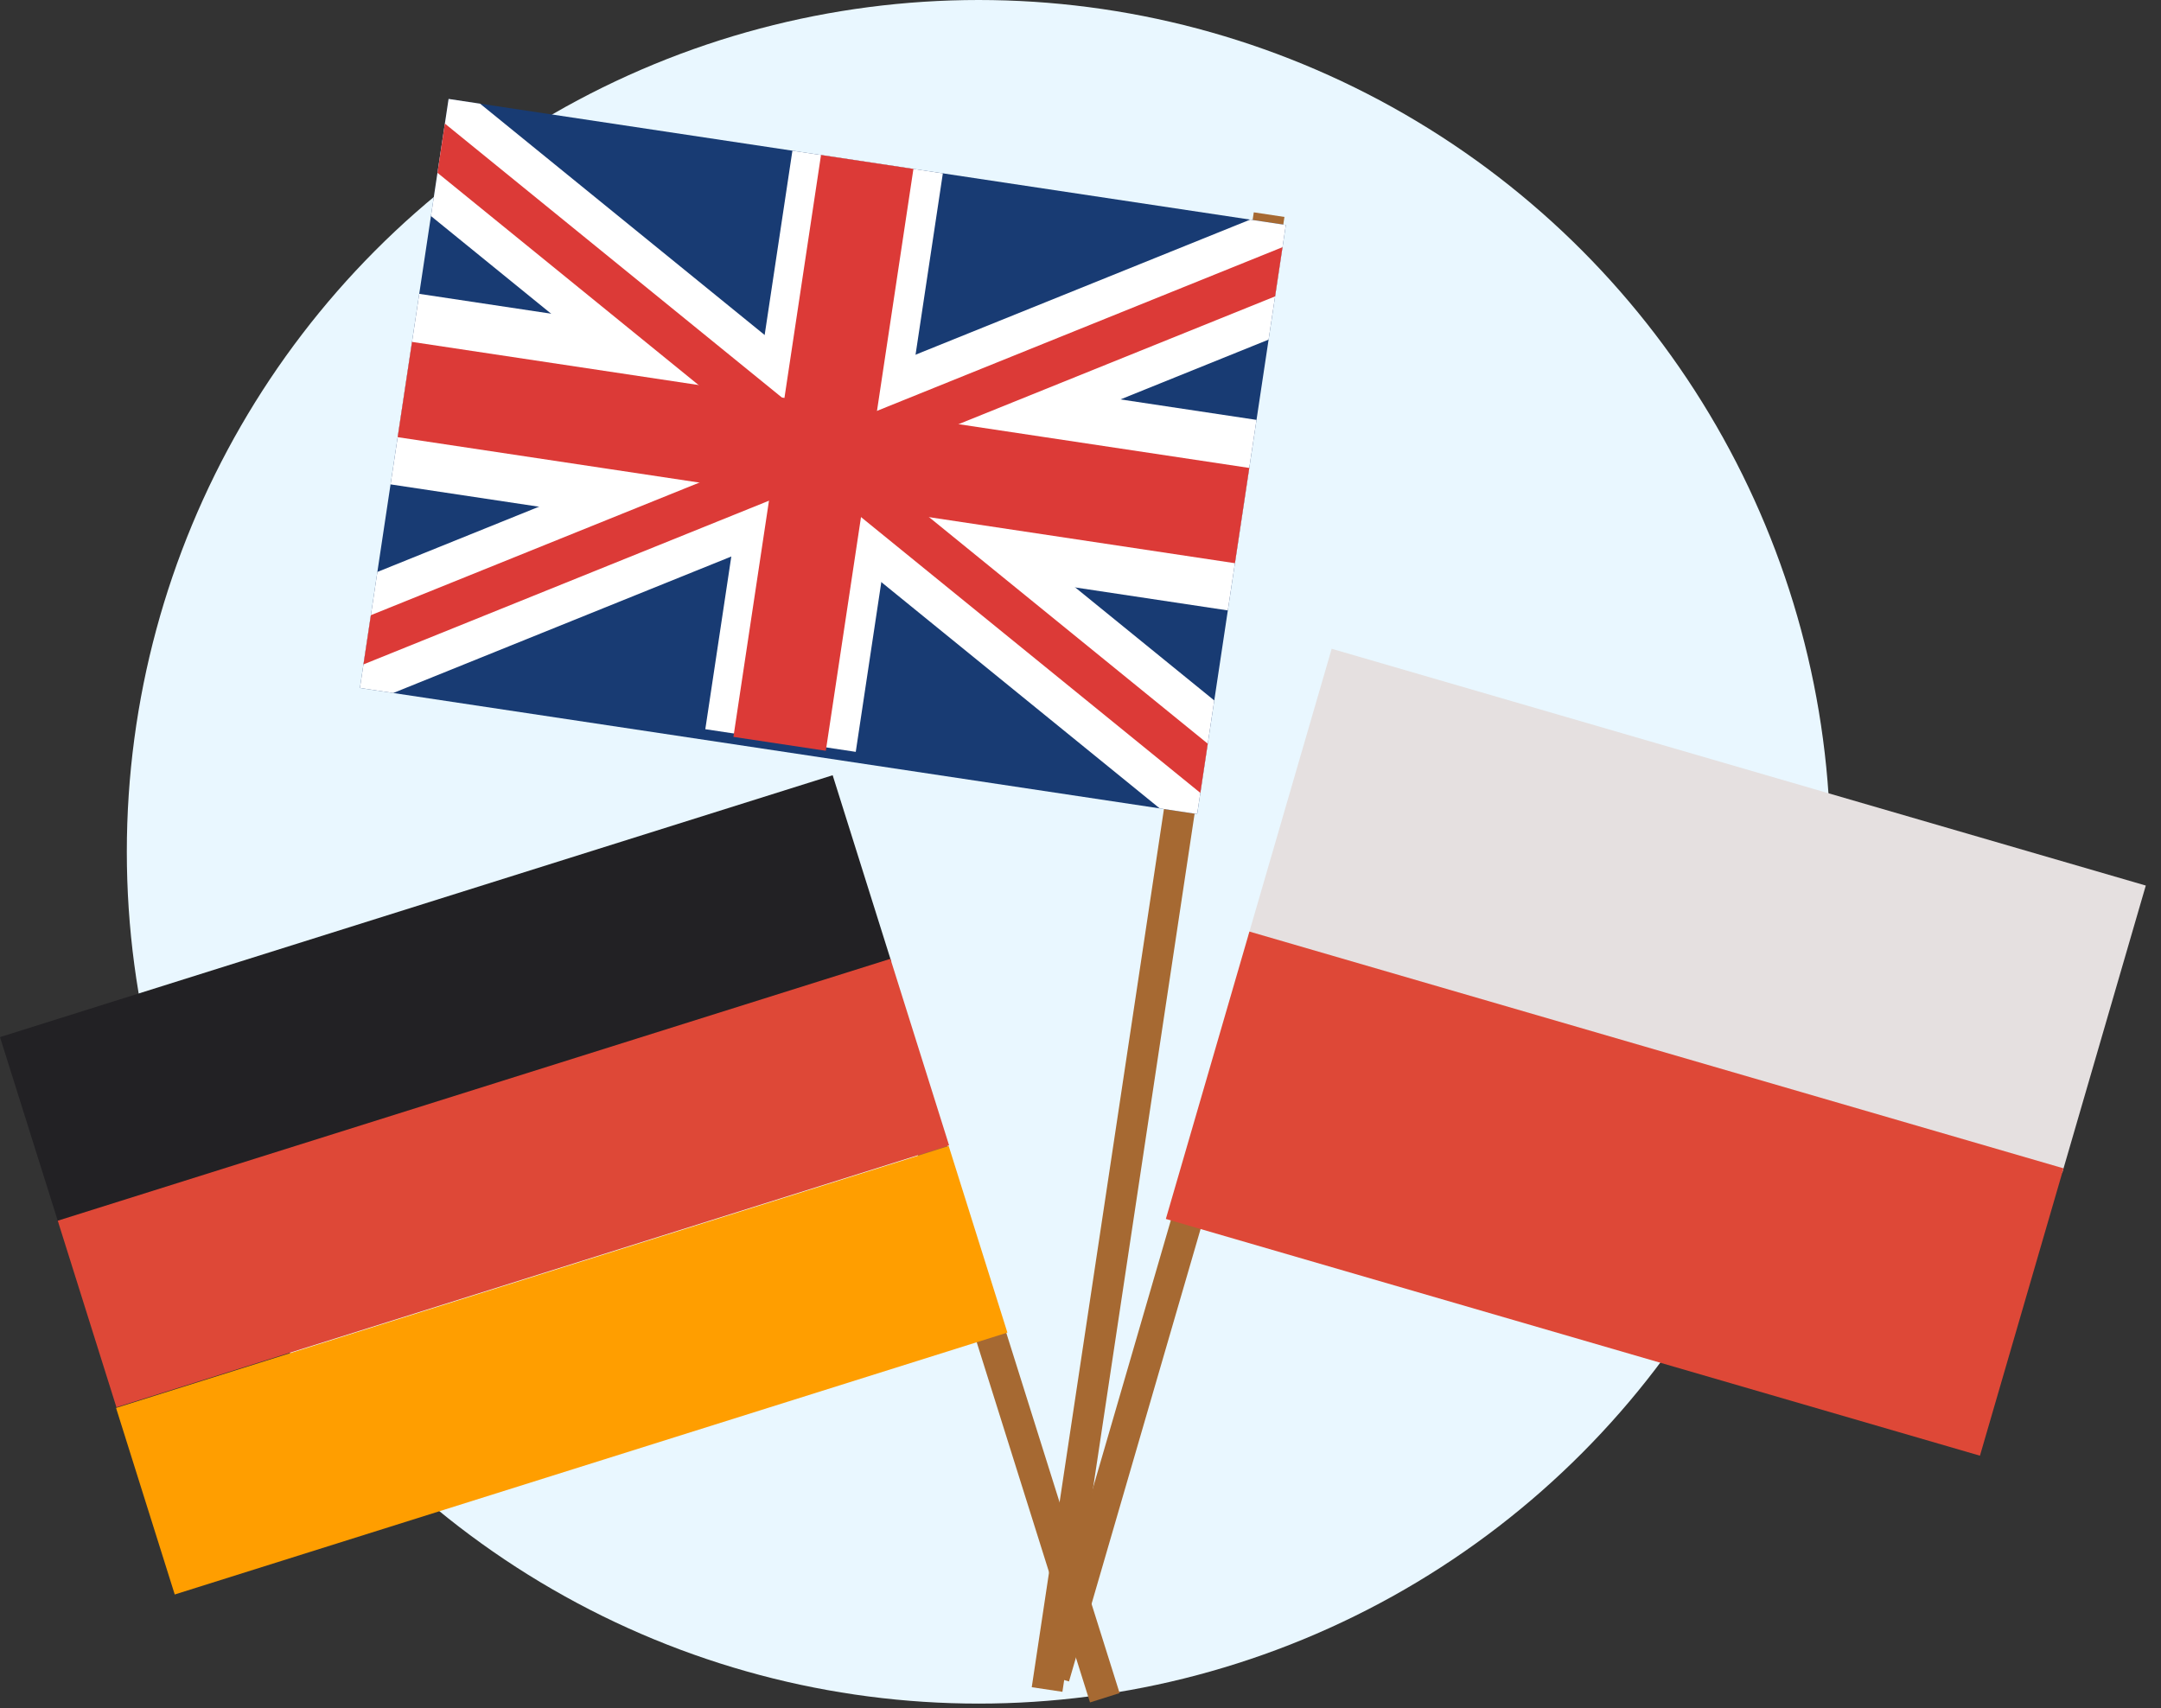
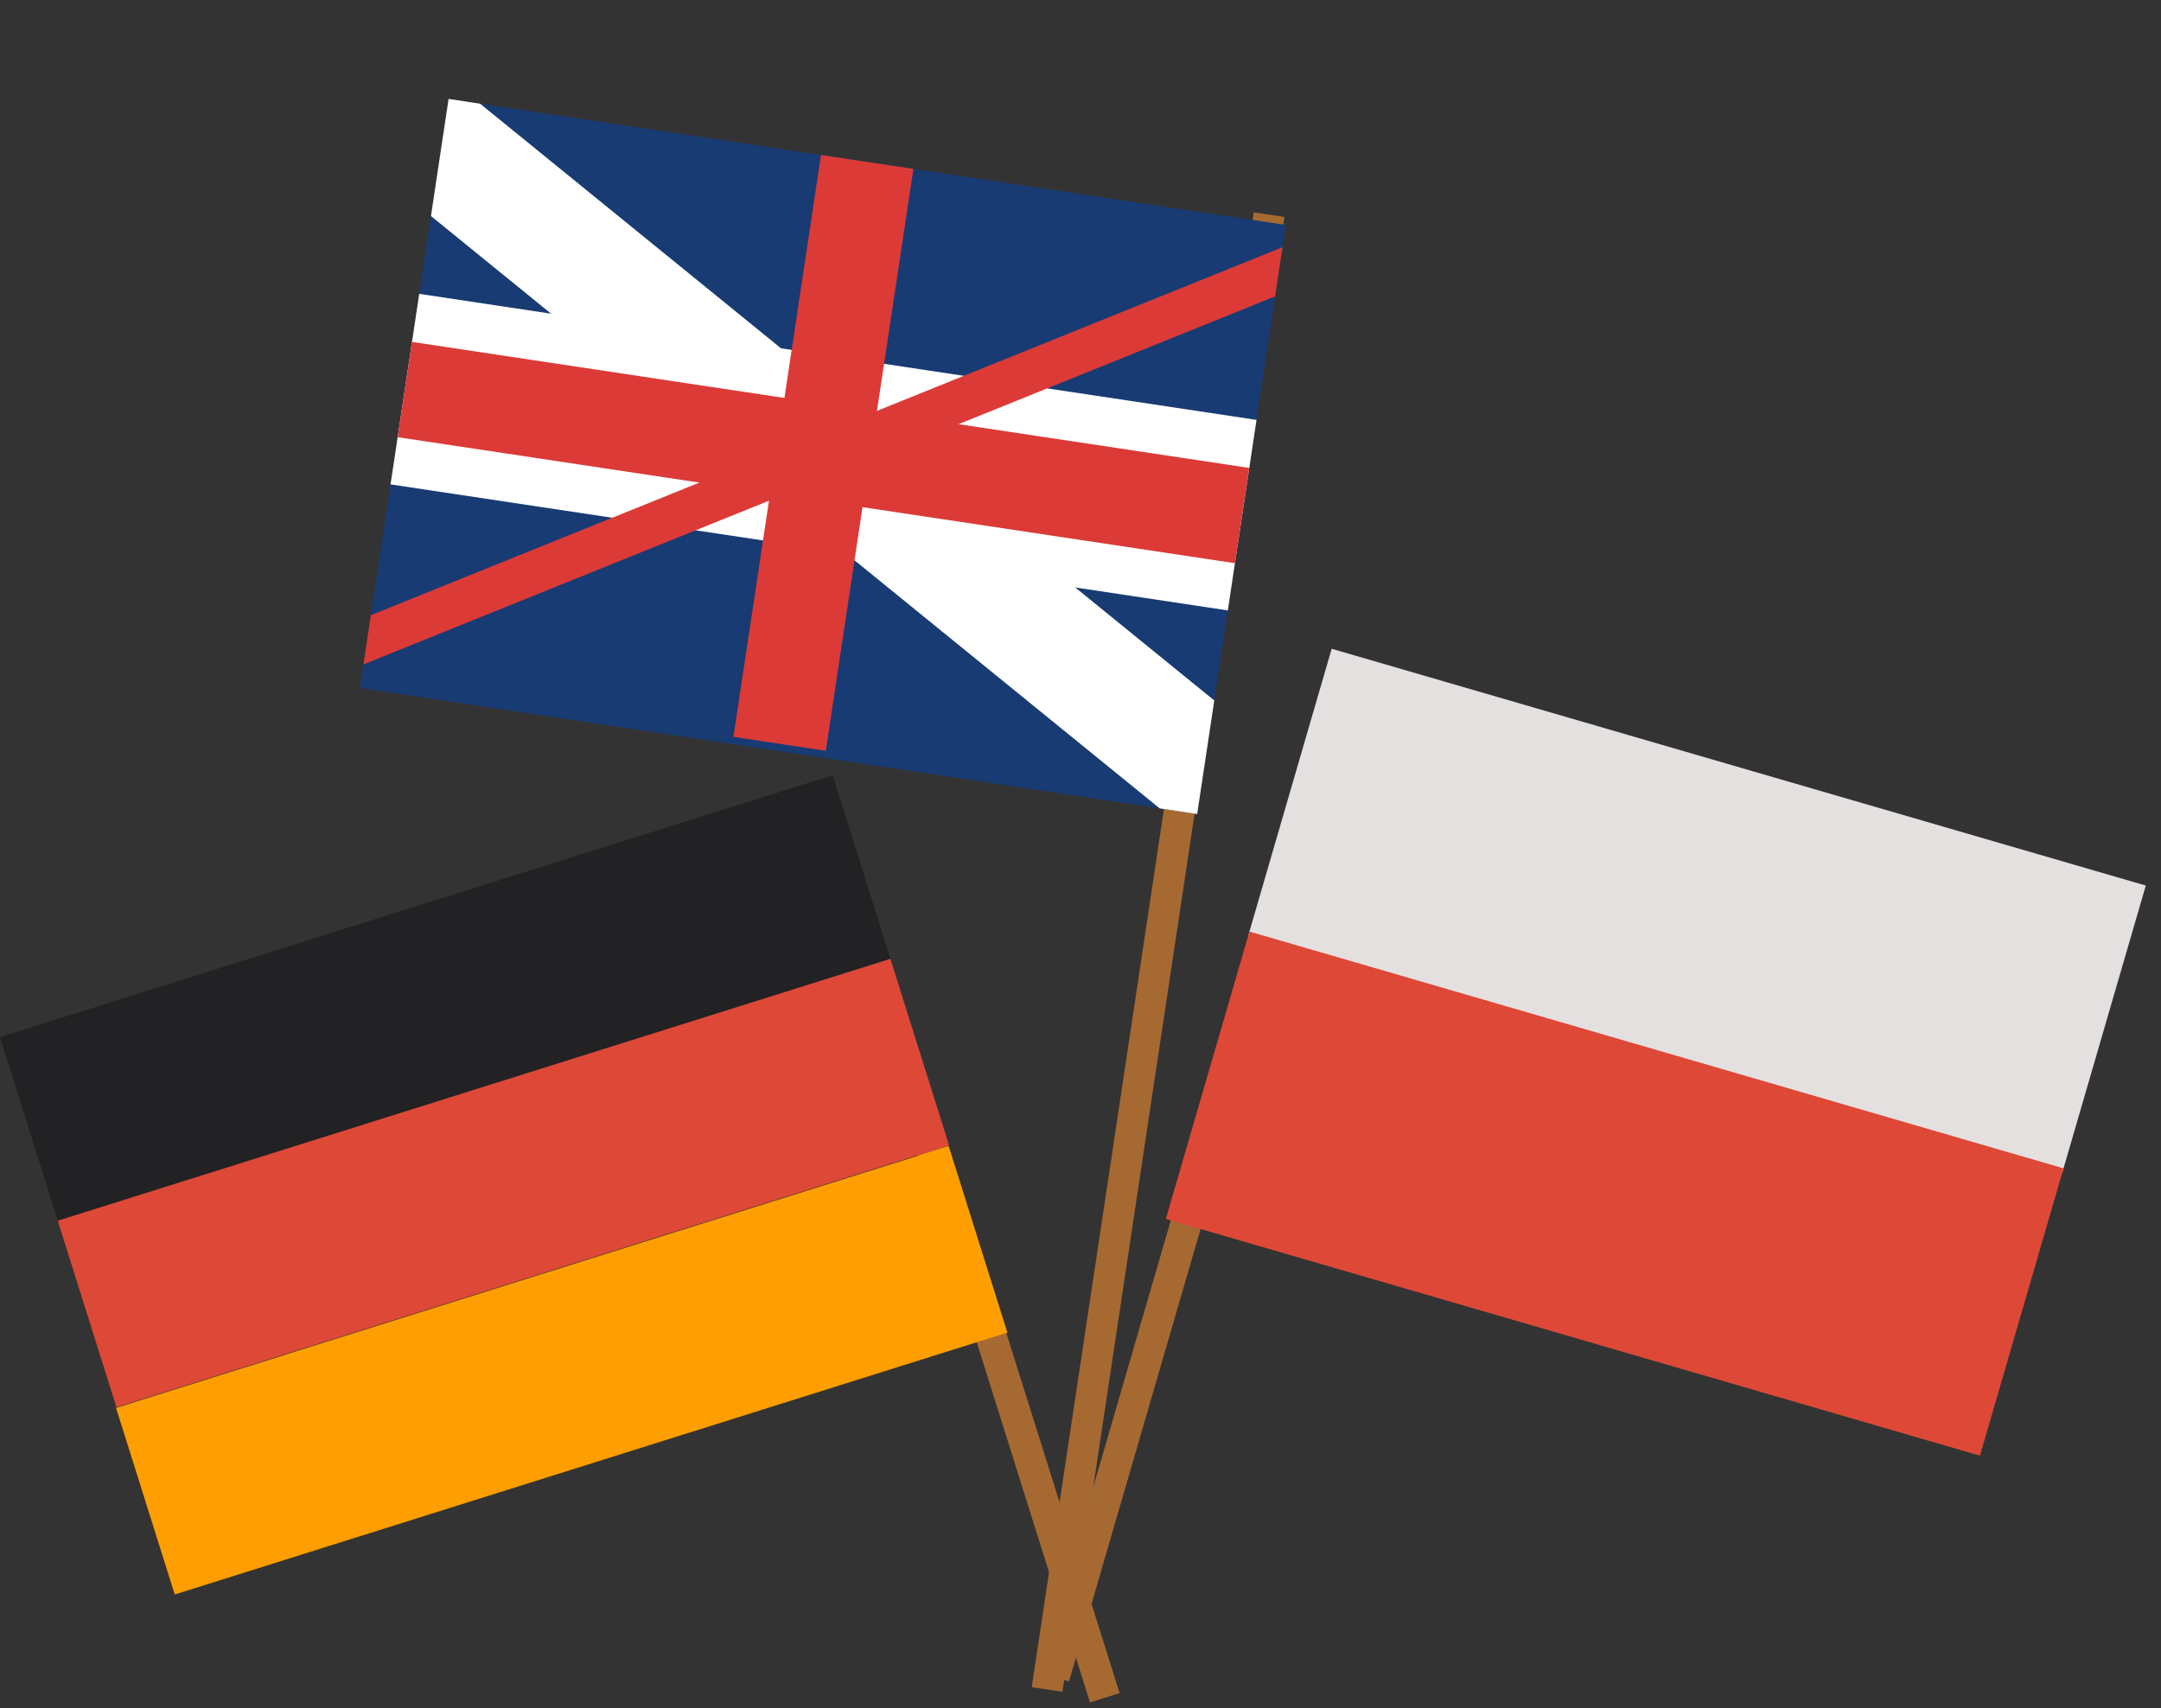
<svg xmlns="http://www.w3.org/2000/svg" width="100%" height="100%" viewBox="0 0 105 83" version="1.1" xml:space="preserve" style="fill-rule:evenodd;clip-rule:evenodd;stroke-linejoin:round;stroke-miterlimit:2;">
  <rect x="0" y="0" width="105" height="83" fill="#333333" stroke="none" />
  <g>
-     <circle cx="47.551" cy="41.389" r="41.389" style="fill:#e9f7ff;" />
    <path d="M60.919,10.317l1.49,0.224l-10.788,71.664l-1.49,-0.224l10.788,-71.664Z" style="fill:#a66932;" />
    <path d="M21.796,4.807l40.682,6.125l-4.309,28.622l-40.682,-6.125l4.309,-28.622Z" style="fill:#183b73;" />
    <clipPath id="_clip1">
      <path d="M21.796,4.807l40.682,6.125l-4.309,28.622l-40.682,-6.125l4.309,-28.622Z" />
    </clipPath>
    <g clip-path="url(#_clip1)">
      <path d="M20.231,14.257l41.079,6.184l-1.394,9.258l-41.079,-6.184l1.394,-9.258Z" style="fill:#fff;" />
-       <path d="M38.507,7.288l7.31,1.101l-4.237,28.144l-7.31,-1.101l4.237,-28.144Z" style="fill:#fff;" />
-       <path d="M62.56,9.938l2.008,5.381l-47.374,19.126l-2.008,-5.382l47.374,-19.125Z" style="fill:#fff;" />
      <path d="M63.2,11.653l0.728,1.952l-47.374,19.125l-0.728,-1.952l47.374,-19.125Z" style="fill:#dc3a37;" />
      <path d="M21.807,3.803l-3.504,4.551l39.644,32.225l3.504,-4.551l-39.644,-32.225Z" style="fill:#fff;" />
-       <path d="M20.691,5.253l-1.271,1.651l39.643,32.225l1.271,-1.651l-39.643,-32.225Z" style="fill:#dc3a37;" />
      <path d="M39.897,7.497l4.49,0.676l-4.262,28.308l-4.489,-0.676l4.261,-28.308Z" style="fill:#dc3a37;" />
      <path d="M19.103,21.209l0.697,-4.629l41.119,6.19l-0.697,4.629l-41.119,-6.19Z" style="fill:#dc3a37;" />
    </g>
    <g>
      <path d="M39.276,39.205l1.438,-0.453l13.686,43.516l-1.438,0.453l-13.686,-43.516Z" style="fill:#a66932;" />
      <path d="M0,50.393l40.458,-12.724l2.851,9.064l-40.458,12.725l-2.851,-9.065Z" style="fill:#222124;" />
      <path d="M2.806,59.314l40.458,-12.725l2.851,9.065l-40.458,12.725l-2.851,-9.065Z" style="fill:#de4837;" />
      <path d="M5.639,68.411l40.458,-12.724l2.851,9.064l-40.458,12.725l-2.851,-9.065Z" style="fill:#ff9e00;" />
    </g>
    <g>
      <path d="M66.252,32.498l-1.447,-0.421l-14.311,49.204l1.447,0.421l14.311,-49.204Z" style="fill:#a66932;" />
      <path d="M104.261,43.029l-39.557,-11.505l-4.061,13.963l39.557,11.504l4.061,-13.962Z" style="fill:#e5e0e0;" />
      <path d="M100.264,56.77l-39.556,-11.505l-4.061,13.963l39.556,11.504l4.061,-13.962Z" style="fill:#de4837;" />
    </g>
  </g>
</svg>